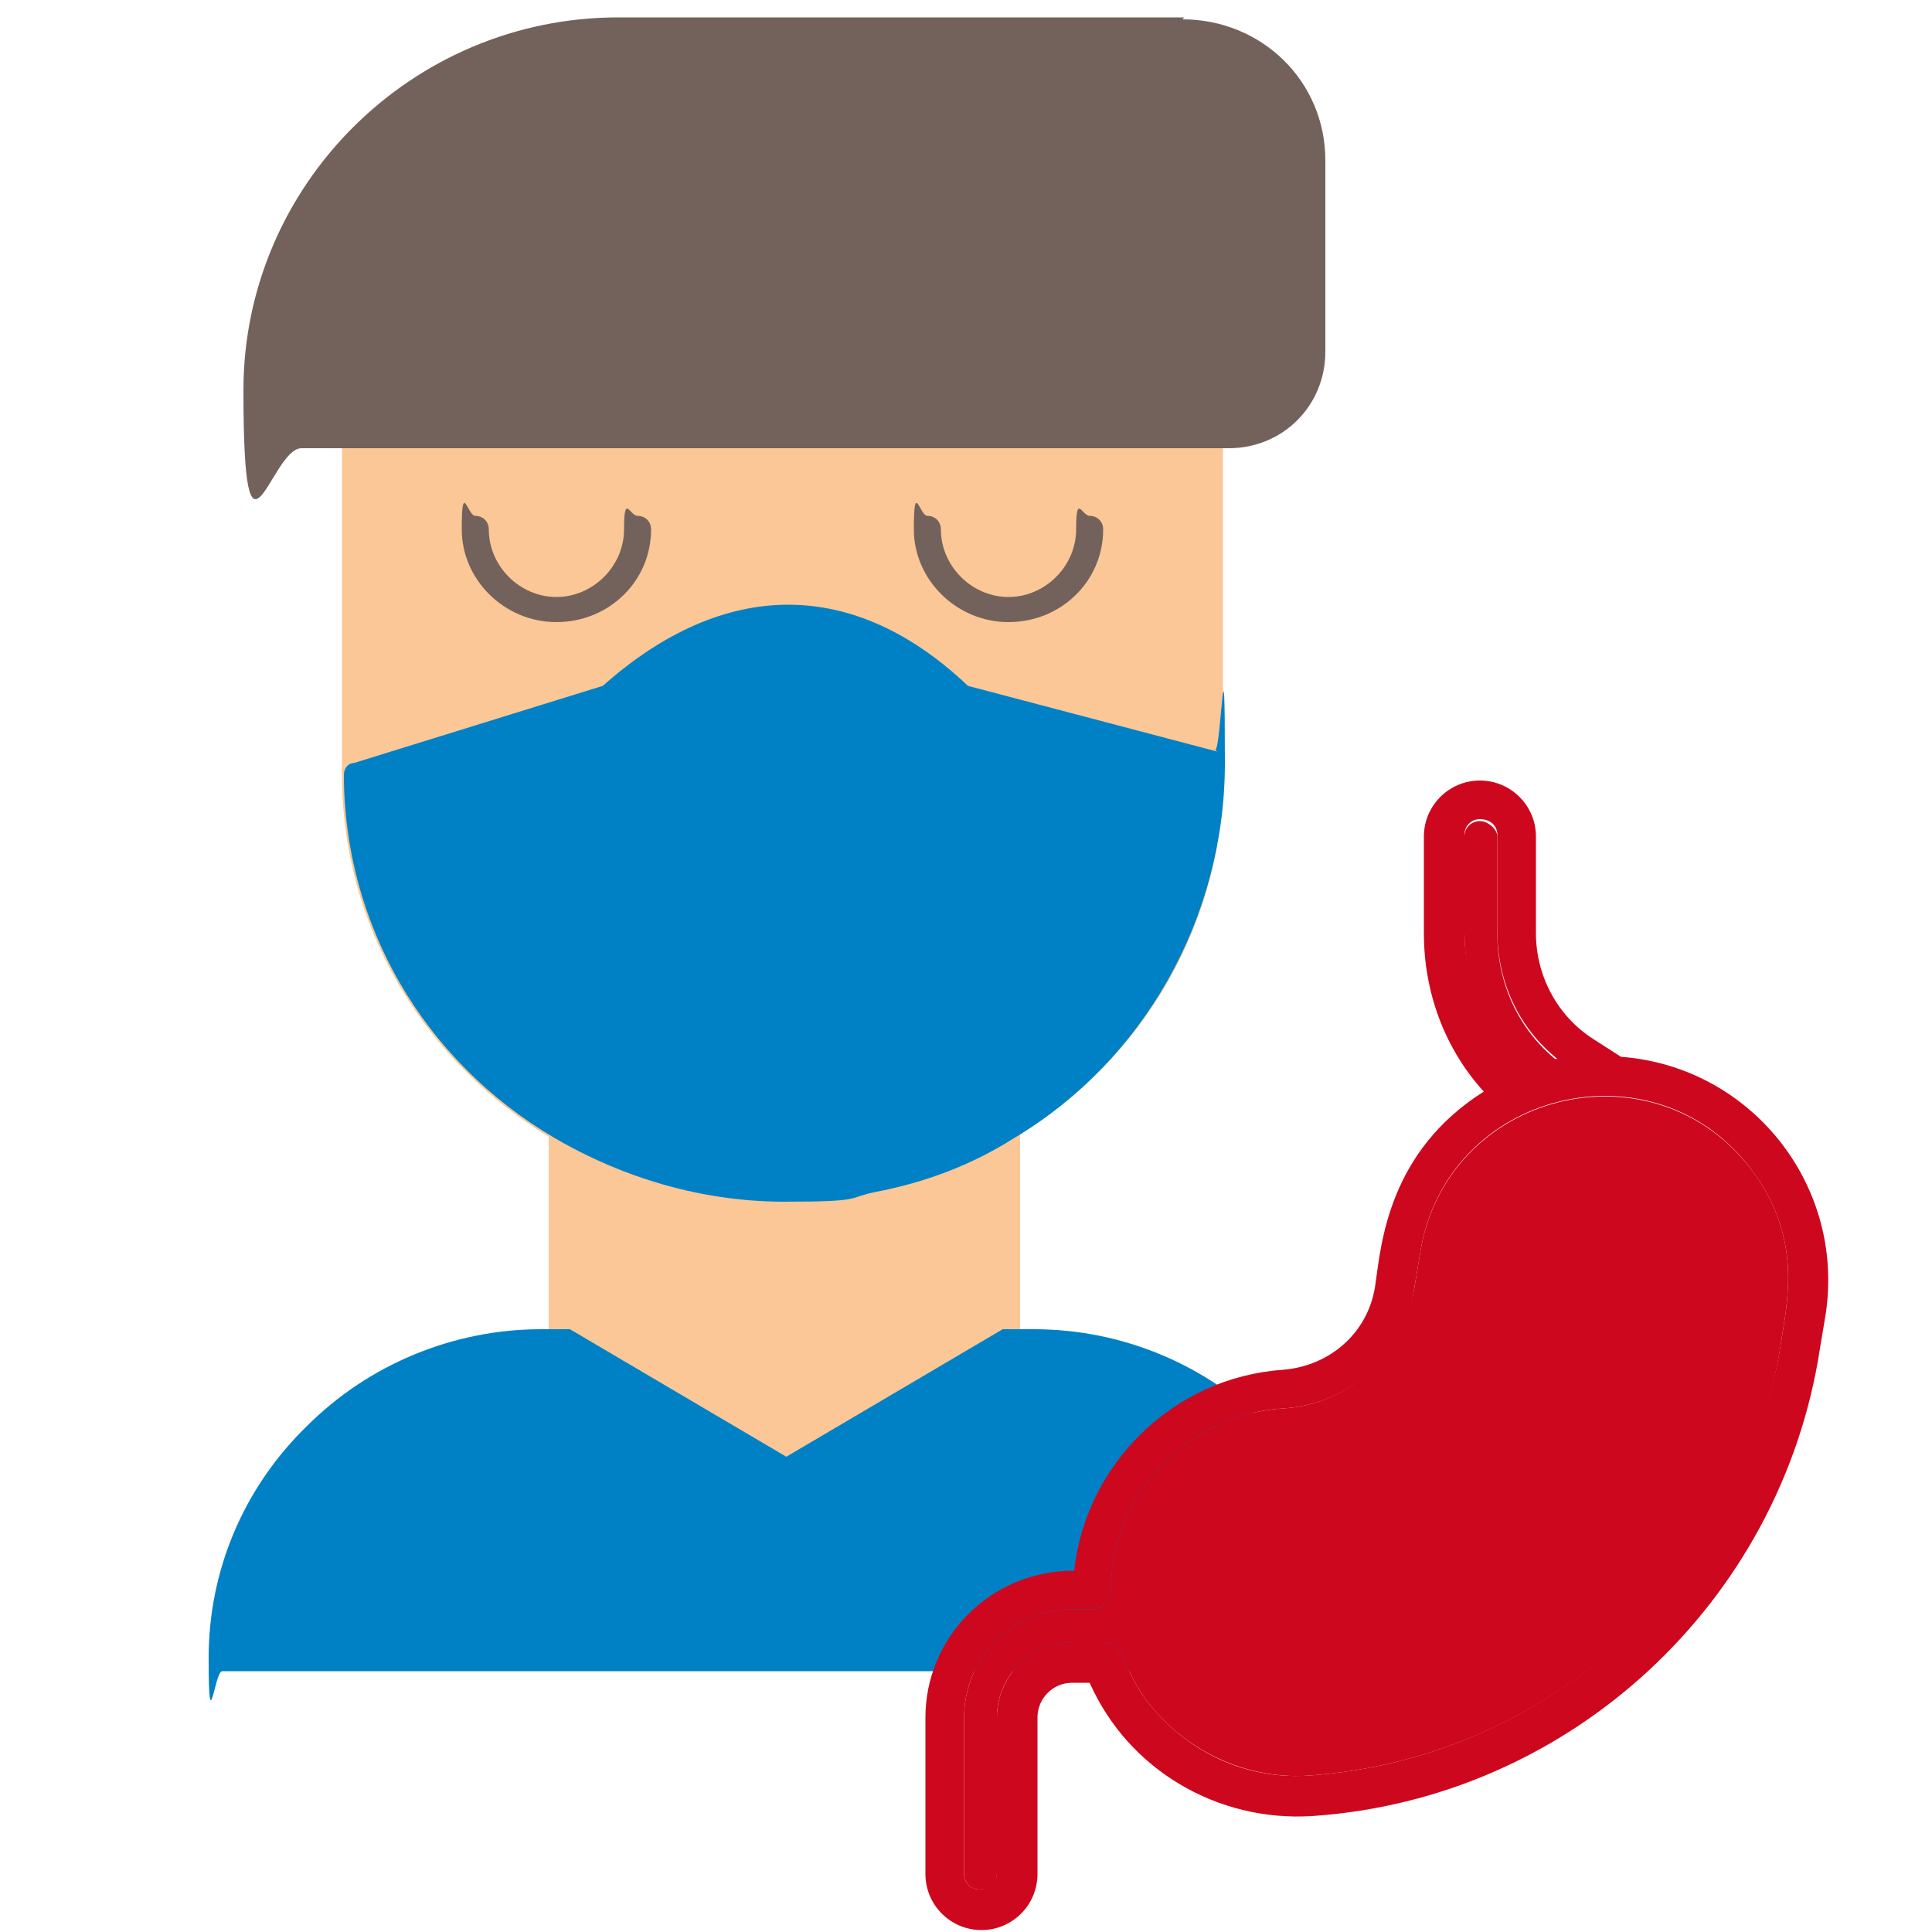
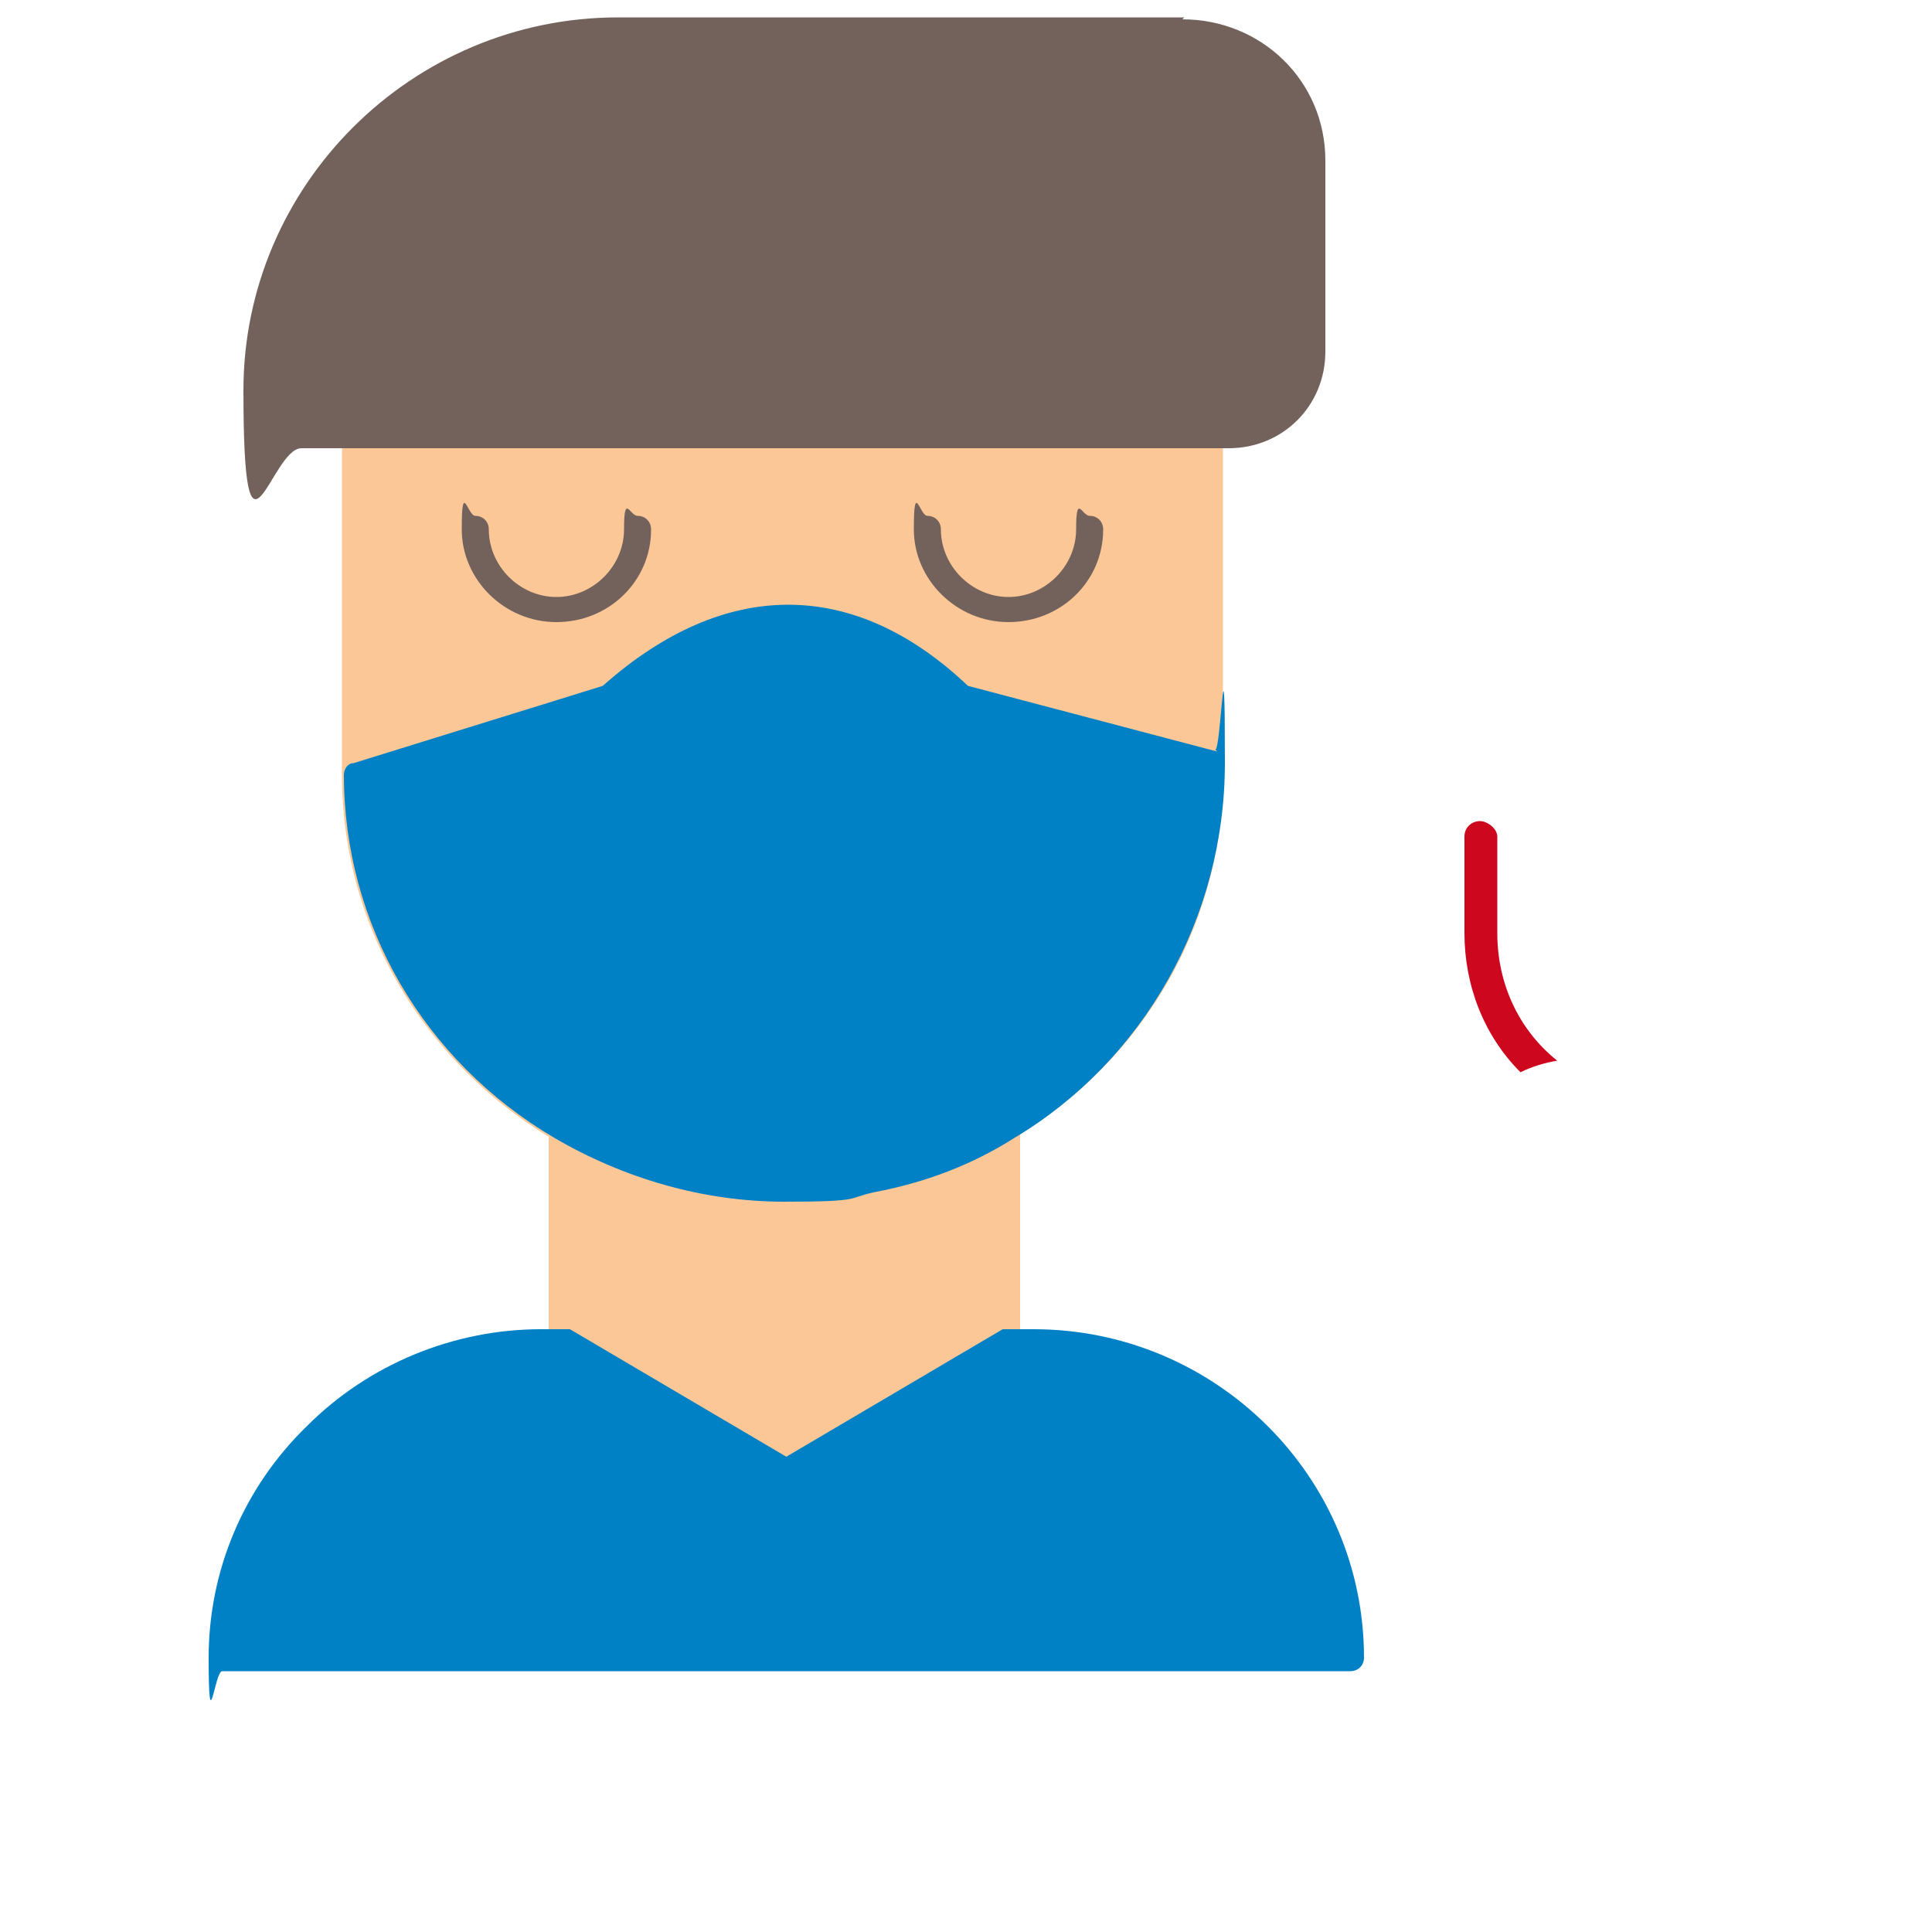
<svg xmlns="http://www.w3.org/2000/svg" id="Livello_1" version="1.1" viewBox="0 0 100 100">
  <defs>
    <style>
      .st0 {
        fill: #73625c;
      }

      .st1 {
        fill: #fbc796;
      }

      .st2 {
        fill: #cd071e;
      }

      .st3 {
        fill: #0081c5;
      }
    </style>
  </defs>
-   <path class="st1" d="M52.5,57.7c-.2-.1-.5-.1-.7,0-2.1,1.3-4.3,2.2-6.7,2.6-5.5,1.1-11.1.2-15.7-2.6-.2-.1-.5-.1-.7,0-.2.1-.3.3-.3.6v11.2c0,.2.1.5.3.6l11.6,6.8c.1,0,.2,0,.3,0s.2,0,.3,0l11.6-6.8c.2-.1.3-.3.3-.6v-11.2c0-.2-.1-.5-.3-.6h0Z" />
+   <path class="st1" d="M52.5,57.7c-.2-.1-.5-.1-.7,0-2.1,1.3-4.3,2.2-6.7,2.6-5.5,1.1-11.1.2-15.7-2.6-.2-.1-.5-.1-.7,0-.2.1-.3.3-.3.6v11.2c0,.2.1.5.3.6l11.6,6.8c.1,0,.2,0,.3,0s.2,0,.3,0l11.6-6.8c.2-.1.3-.3.3-.6v-11.2h0Z" />
  <path class="st1" d="M62.8,21.9H18.4c-.4,0-.7.3-.7.7v17.5c0,12.2,10.2,22.1,22.8,22.1s22.8-9.9,22.8-22.1v-17.5c0-.4-.3-.7-.7-.7h0Z" />
  <path class="st0" d="M61.3.9h-29.3C21.3.9,12.6,9.6,12.6,20.2s1.4,3,3,3h48c2.8,0,5-2.2,5-5v-9.9c0-4.1-3.3-7.3-7.4-7.3Z" />
  <path class="st0" d="M28.8,32.2c-2.7,0-4.9-2.2-4.9-4.8s.3-.7.7-.7.7.3.7.7c0,1.9,1.6,3.5,3.5,3.5s3.5-1.6,3.5-3.5.3-.7.7-.7.7.3.7.7c0,2.7-2.2,4.8-4.9,4.8Z" />
  <path class="st0" d="M52.2,32.2c-2.7,0-4.9-2.2-4.9-4.8s.3-.7.7-.7.7.3.7.7c0,1.9,1.6,3.5,3.5,3.5s3.5-1.6,3.5-3.5.3-.7.7-.7.7.3.7.7c0,2.7-2.2,4.8-4.9,4.8h0Z" />
  <path class="st3" d="M63,38.9l-12.9-3.4c-5.9-5.6-12.6-5.6-18.9,0l-12.9,4c-.3,0-.5.3-.5.6,0,7.7,4.1,14.8,10.9,18.8,3.6,2.1,7.7,3.3,11.9,3.3s3.2-.2,4.7-.5c2.6-.5,5-1.4,7.2-2.8,6.7-4,10.9-11.4,10.9-19.4s-.2-.6-.5-.7h0Z" />
  <path class="st3" d="M53.4,68.8h-1.2c-.1,0-.2,0-.3,0l-11.2,6.6-11.2-6.6c-.1,0-.2,0-.3,0h-1.2c-4.5,0-8.9,1.8-12.1,5-3.3,3.2-5.1,7.5-5.1,12s.3.7.7.7h58.4c.4,0,.7-.3.7-.7,0-9.4-7.7-17-17.1-17h0Z" />
-   <path class="st2" d="M83.9,54.7c6.7.5,11.6,6.6,10.6,13.3l-.3,1.8c-2,13.1-12.9,23.3-26.3,24.2-4.9.3-9.5-2.4-11.5-6.9h-.9c-1,0-1.8.8-1.8,1.8v8.1c0,1.6-1.3,2.9-2.9,2.9s-2.9-1.3-2.9-2.9v-8.1c0-4.1,3.3-7.6,7.7-7.6.6-5.5,5.1-10,10.8-10.4,2.5-.2,4.5-2,4.8-4.5.3-2.1.7-6.8,5.6-9.9-2-2.2-3.1-5.1-3.1-8.2v-5c0-1.6,1.3-2.9,2.9-2.9s2.9,1.3,2.9,2.9v5c0,2.2,1.1,4.3,3,5.5l1.4.9h0ZM92.2,69.4c.3-2,1.1-5.3-1.5-8.8-5-6.8-15.9-4.2-17.2,4.3l-.3,1.8c-.5,3.4-3.3,6-6.8,6.2-4.9.3-8.9,4.5-8.9,9.4,0,.6-.5,1-1,1h-1c-3.1,0-5.6,2.5-5.6,5.6v8.1c0,.5.4.8.8.8s.9-.4.9-.8v-8.1c0-2.1,1.7-3.9,3.9-3.9h1.6c1.4,0,.7,1.7,3.3,4.2,2,1.9,4.6,2.9,7.4,2.7,12.4-.9,22.5-10.2,24.4-22.5h0ZM78.7,55.4c.6-.2,1.2-.4,1.9-.6-2-1.6-3.1-4-3.1-6.6v-5c0-.5-.4-.8-.9-.8s-.8.4-.8.8v5c0,2.7,1.1,5.3,2.9,7.2h0Z" />
-   <path class="st2" d="M90.7,60.6c2.6,3.5,1.8,6.8,1.5,8.8-1.8,12.3-12,21.6-24.4,22.5-2.7.2-5.4-.8-7.4-2.7-2.6-2.5-1.9-4.2-3.3-4.2h-1.6c-2.1,0-3.9,1.7-3.9,3.9v8.1c0,.5-.4.8-.9.8s-.8-.4-.8-.8v-8.1c0-3.1,2.5-5.6,5.6-5.6h1c.6,0,1-.5,1-1,0-4.9,4-9.1,8.9-9.4,3.5-.2,6.2-2.8,6.8-6.2l.3-1.8c1.3-8.4,12.1-11.1,17.2-4.3h0Z" />
  <path class="st2" d="M80.6,54.9c-.6.1-1.3.3-1.9.6-1.9-1.9-2.9-4.5-2.9-7.2v-5c0-.5.4-.8.8-.8s.9.4.9.8v5c0,2.6,1.1,5,3.1,6.6h0Z" />
</svg>